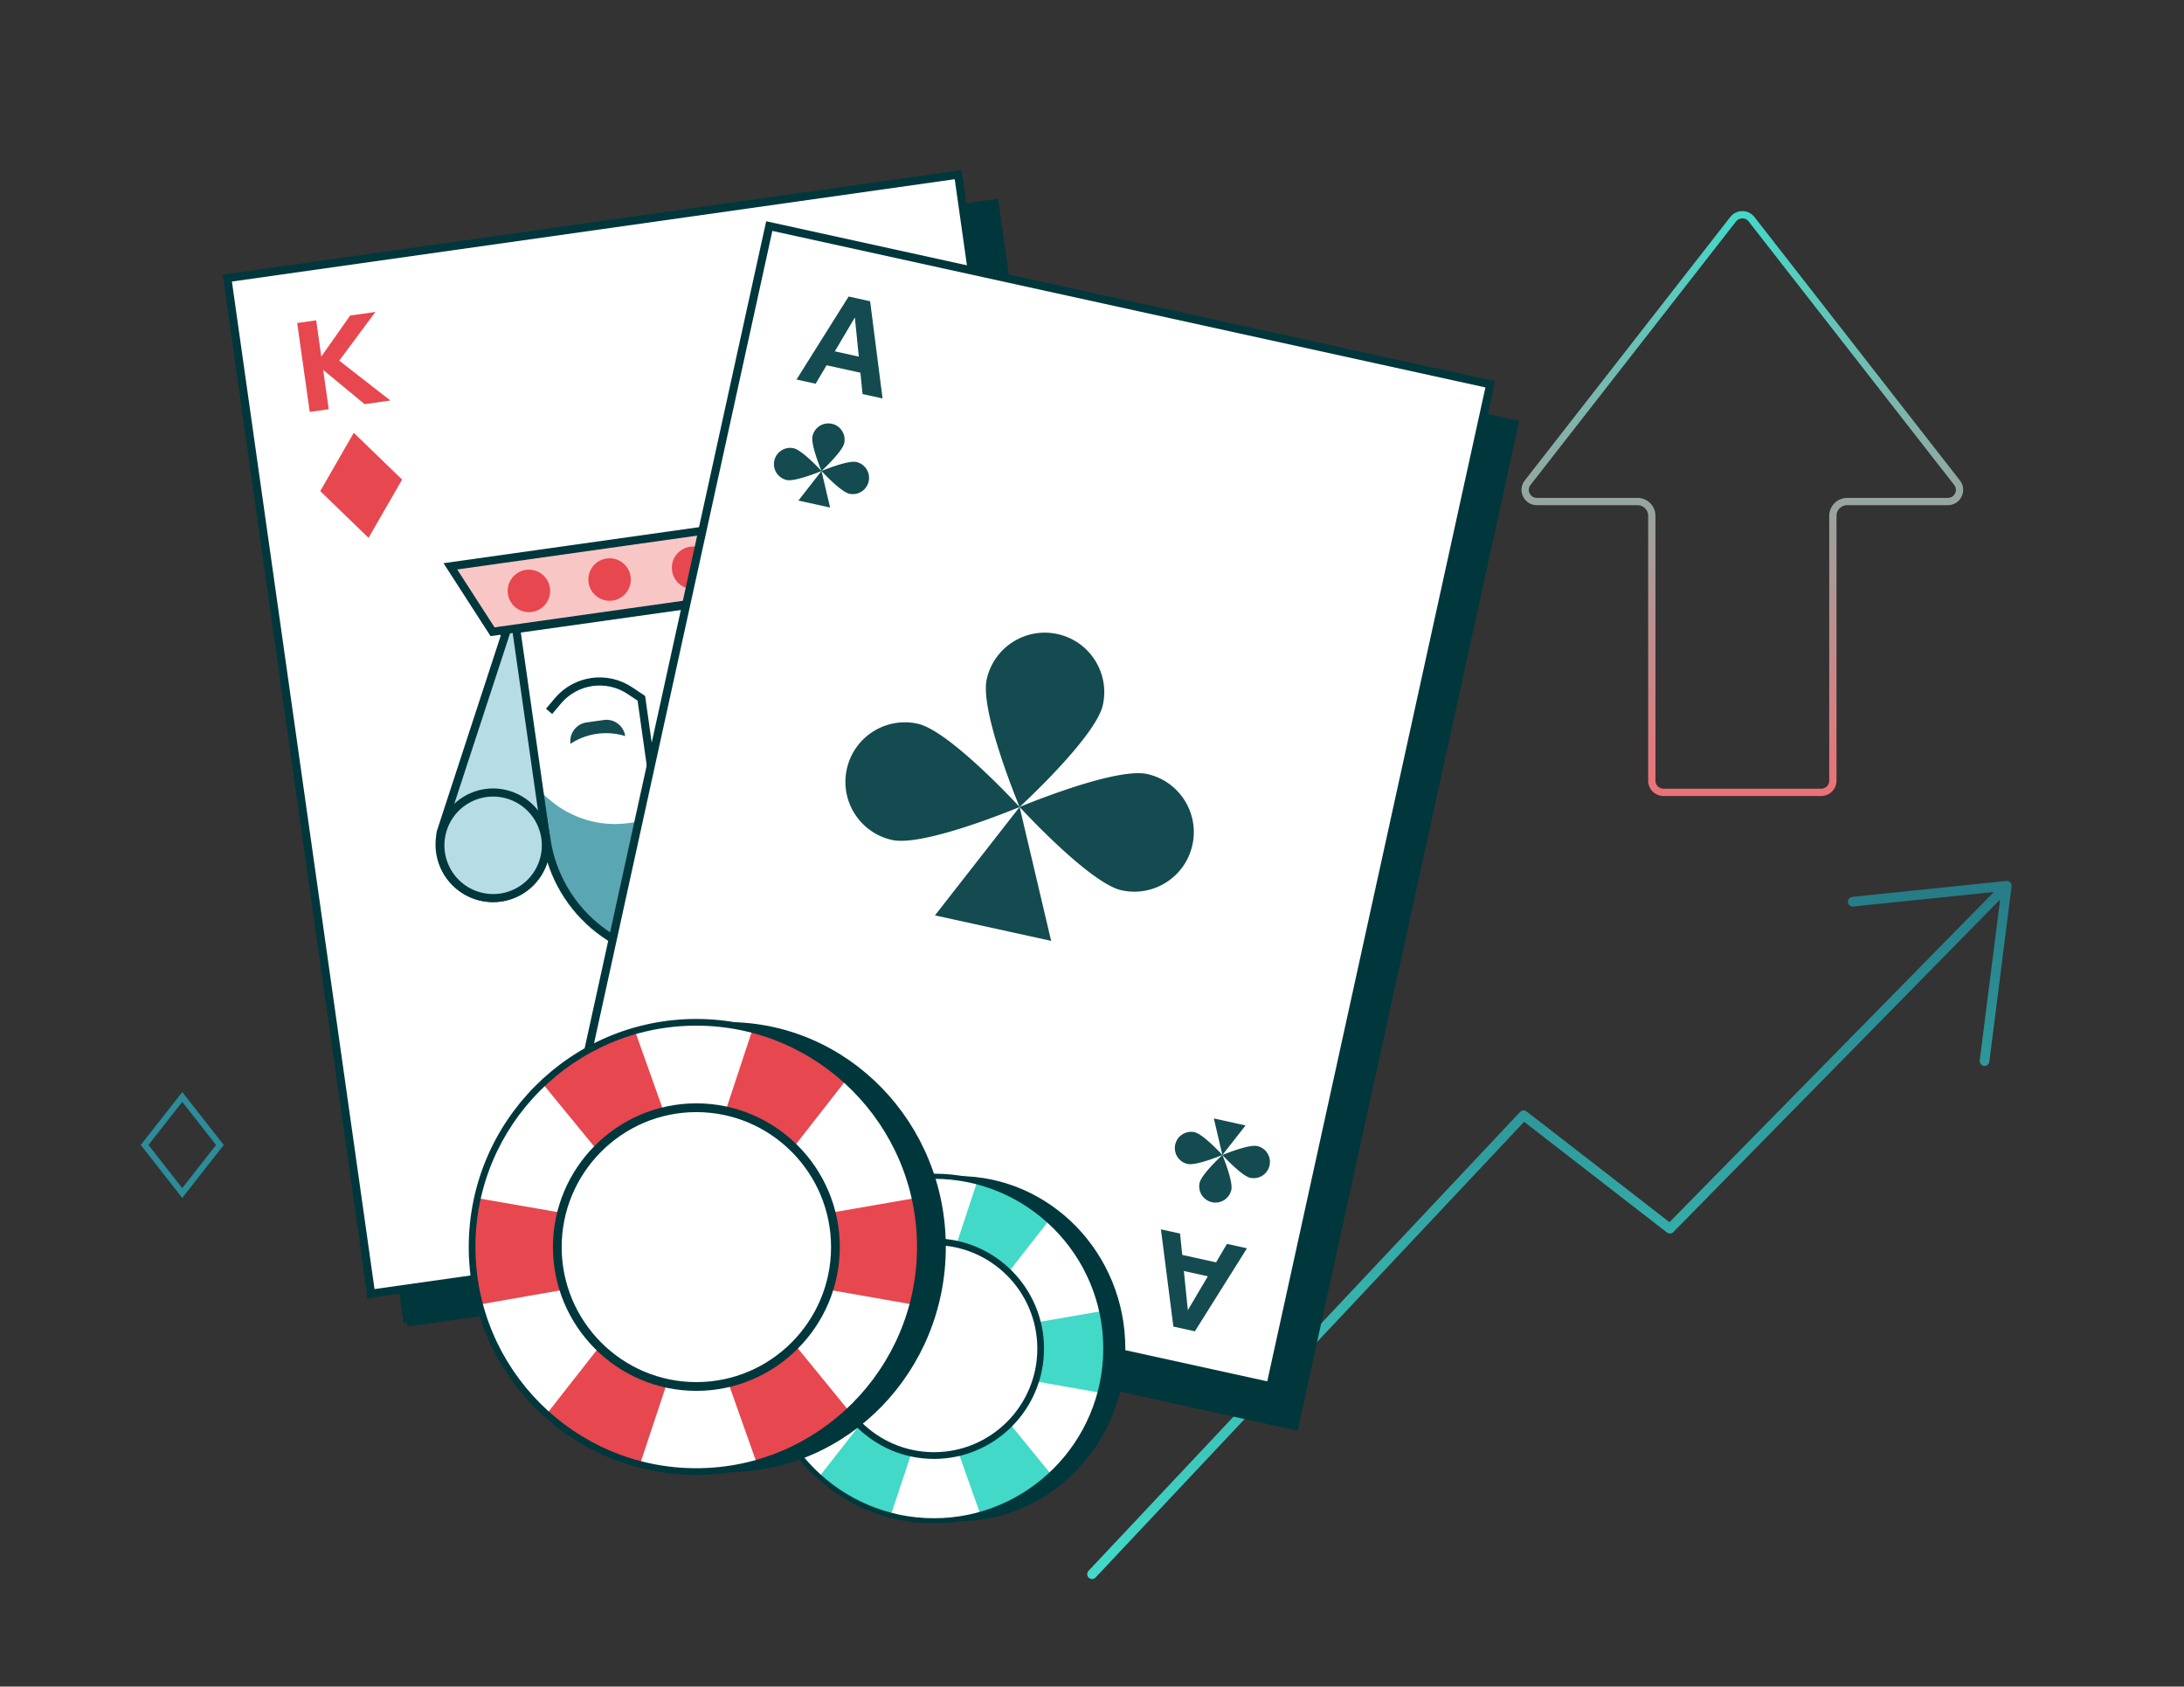
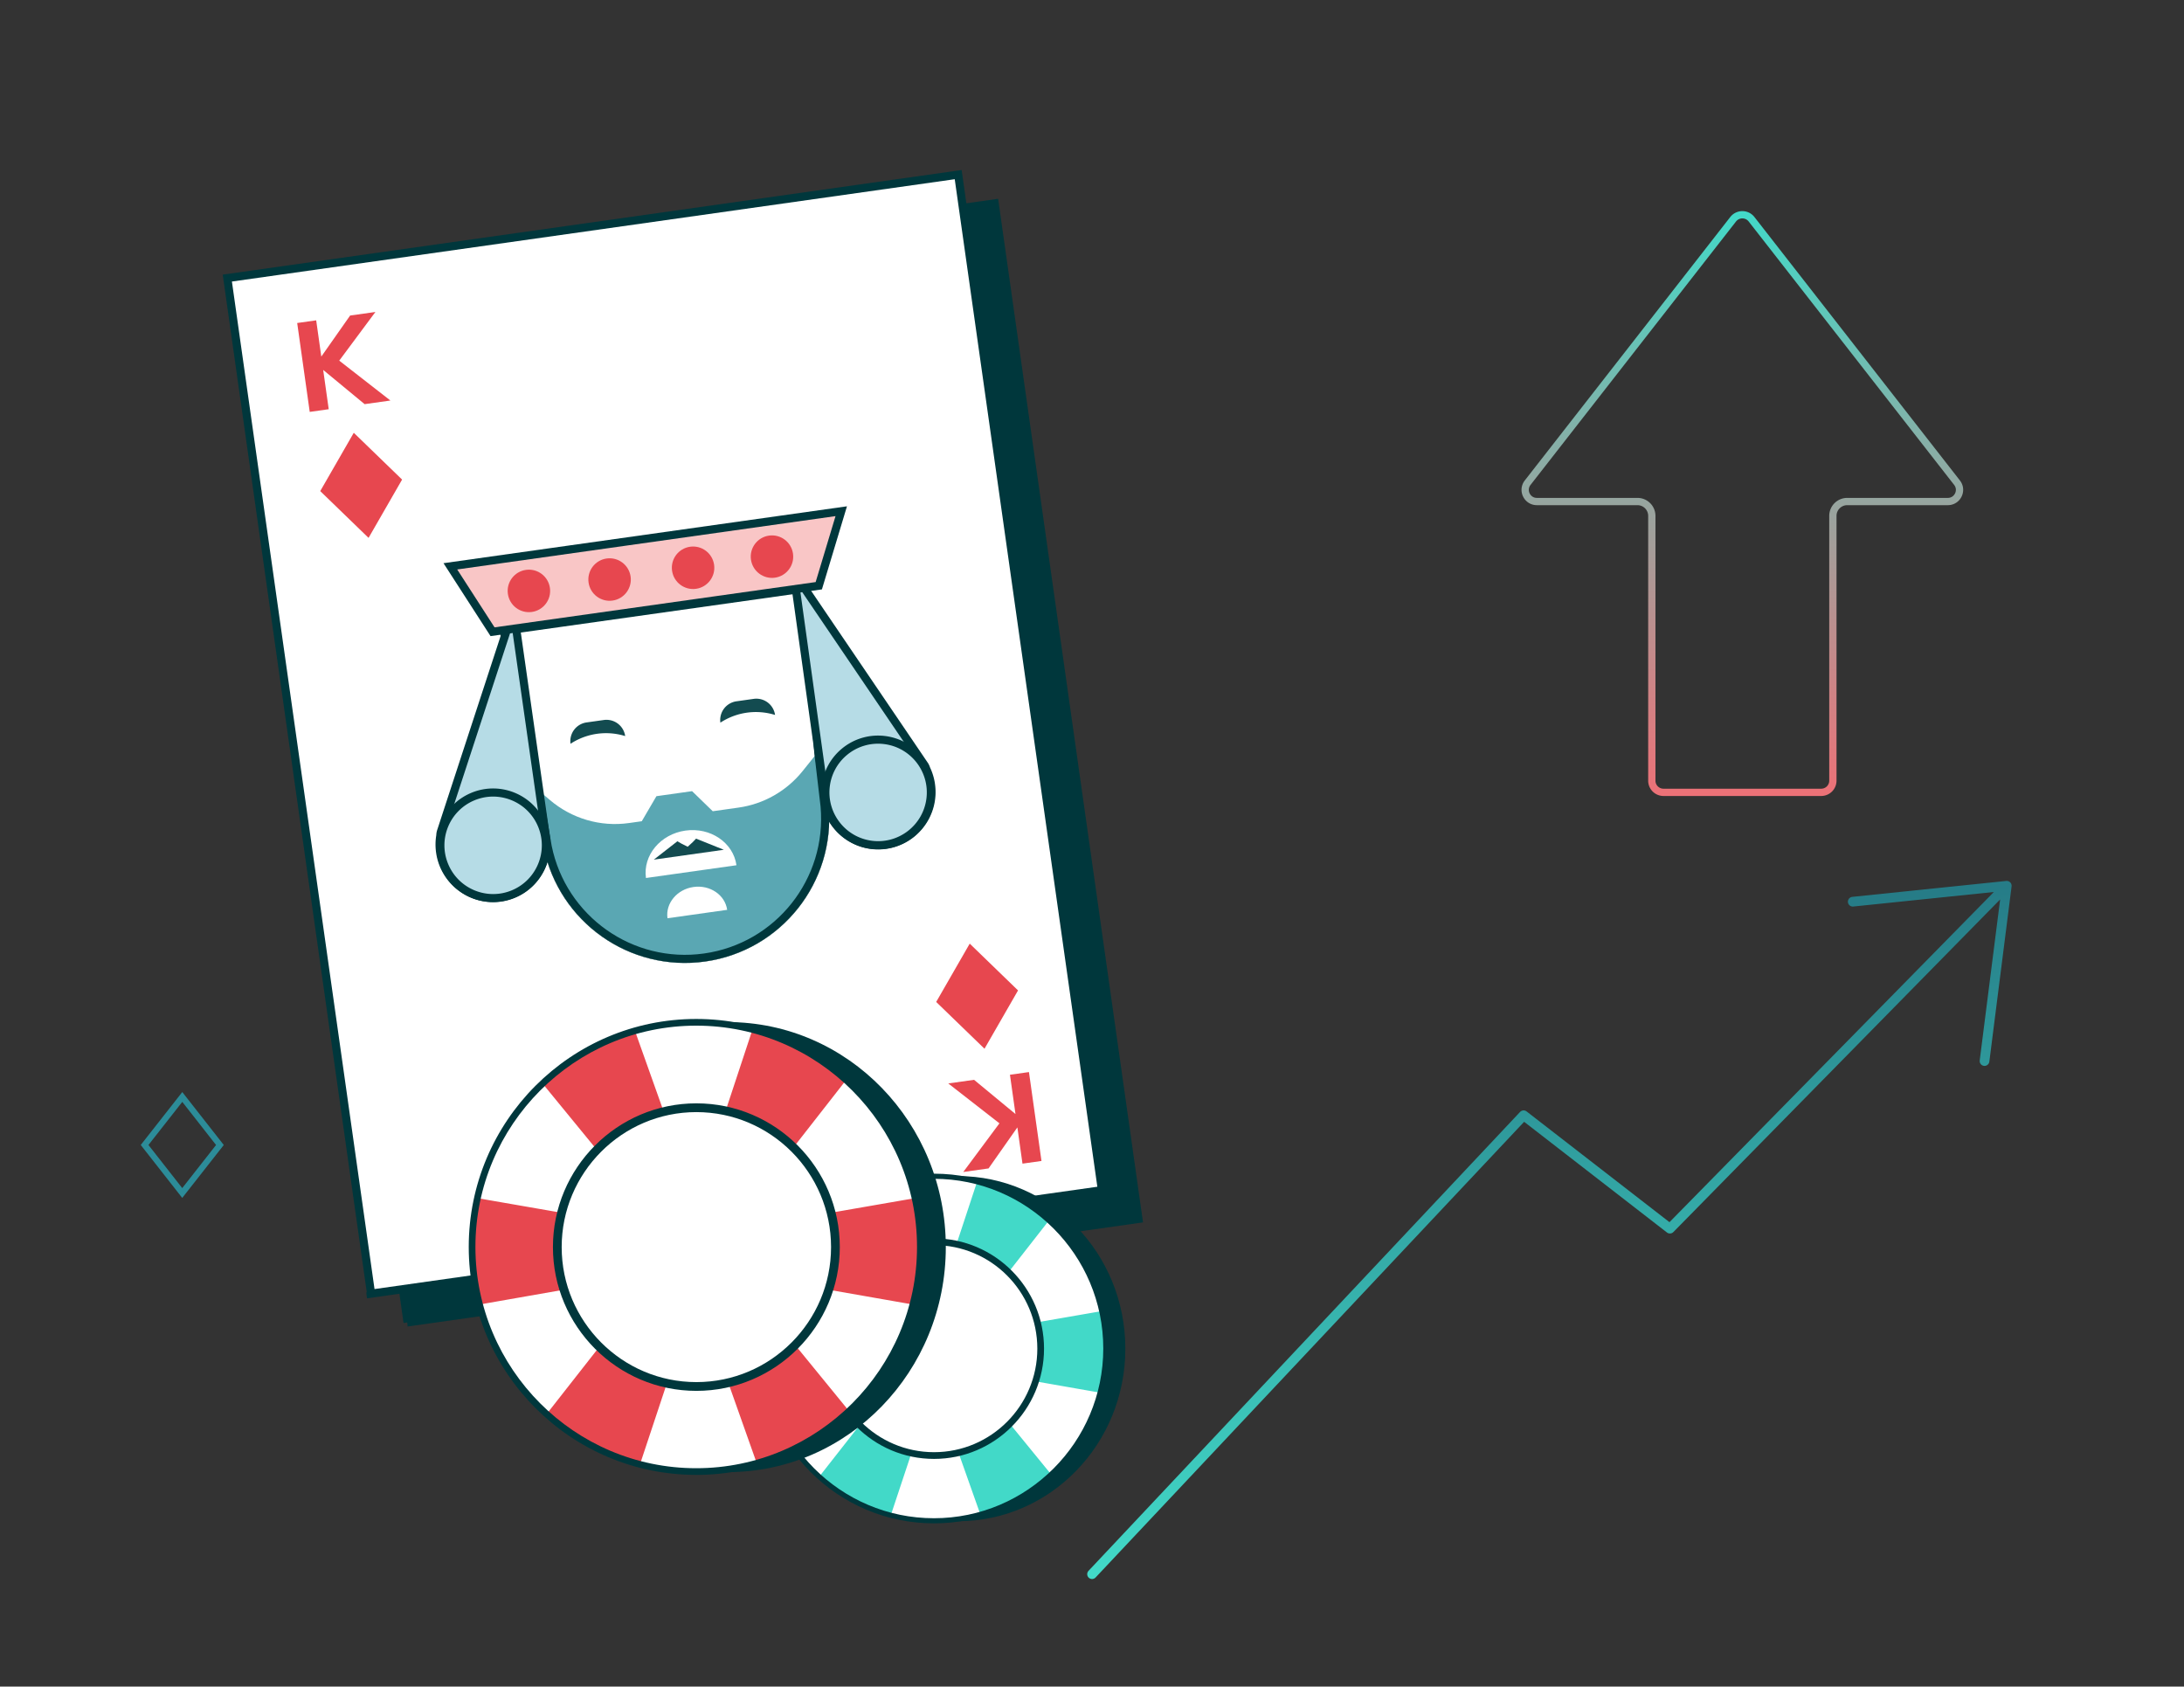
<svg xmlns="http://www.w3.org/2000/svg" width="900" height="695" fill="none">
  <rect width="100%" height="100%" fill="#333333" stroke="none" />
  <path d="M750.491 326.5h-64.982a4.811 4.811 0 01-4.814-4.808v-109.11a5.918 5.918 0 00-5.919-5.916h-41.451c-4.01 0-6.258-4.607-3.797-7.762l84.675-108.551c1.927-2.47 5.667-2.47 7.594 0l84.675 108.551c2.461 3.155.213 7.762-3.797 7.762h-41.451a5.918 5.918 0 00-5.919 5.916v109.11a4.811 4.811 0 01-4.814 4.808z" stroke="url(#a)" stroke-width="3" />
  <path d="M450.024 648.664l177.841-189.101 60.288 46.724L826.966 365m0 0l-9.167 72.221M826.966 365l-63.469 6.56" stroke="url(#b)" stroke-width="4" stroke-linecap="round" stroke-linejoin="round" />
  <path d="M75.1 491.598L59.59 471.807l15.525-19.781 15.511 19.791L75.1 491.598z" stroke="#2C8C99" stroke-width="2.5" />
  <g clip-path="url(#c)">
    <path d="M167.954 544.919l-59.238-418.482 301.18-42.632 59.237 418.483-301.179 42.631z" fill="#00373C" stroke="#00373C" stroke-width="3.345" />
    <path d="M152.915 533.072L93.677 114.589l301.18-42.632 59.237 418.483-301.179 42.632z" fill="#fff" stroke="#00373C" stroke-width="3.345" />
    <path d="M133.181 152.434l17.076 14.103 10.625-1.498-21.086-16.432 14.905-20.053-10.422 1.469-11.874 16.911-2.106-14.939-7.829 1.103 5.164 36.629 7.829-1.104-2.282-16.189zM418.473 459.062l-17.077-14.103-10.625 1.498 21.086 16.432-14.905 20.053 10.422-1.469 11.874-16.911 2.106 14.94 7.83-1.104-5.165-36.629-7.829 1.104 2.283 16.189zM165.699 197.618l-19.91-19.281-13.821 24.028 19.91 19.28 13.821-24.027zM419.522 408.122l-19.91-19.28-13.822 24.027 19.91 19.28 13.822-24.027z" fill="#E7474F" />
    <path d="M225.695 348.857l-18.088-88.902 124.15-17.503 8.052 89.728c2.751 30.659-18.995 58.09-49.453 62.384-30.236 4.263-58.568-15.764-64.661-45.707z" fill="#fff" stroke="#00373C" stroke-width="3.345" />
    <path d="M205.614 258.547l127.651-17.997 5.603 69.224 2.607 22.256c2.83 31.546-19.545 59.771-50.886 64.19-31.112 4.386-60.264-16.221-66.532-47.03l-3.873-22.683-14.57-67.96z" fill="#fff" />
    <path d="M226.854 348.568c6.026 29.715 33.878 49.624 63.565 45.439 29.906-4.217 51.221-31.399 48.475-61.819l-2.519-21.462-5.604 6.985c-6.596 8.222-16.034 13.607-26.417 15.071l-10.64 1.5-8.516-8.27-14.692 2.071-6.037 10.322-5.327.751c-11.698 1.649-23.552-1.821-32.592-9.54l-3.424-2.924 3.728 21.876z" fill="#5AA7B3" />
    <path d="M207.626 259.953l124.116-17.499 5.459 67.455.003.03.003.03 2.604 22.233c2.739 30.65-19.005 58.069-49.455 62.362-30.227 4.261-58.552-15.752-64.655-45.681l-3.868-22.657-.006-.035-.008-.035-14.193-66.203z" stroke="#00373C" stroke-width="3.345" />
    <path d="M235.102 306.489a7.784 7.784 0 016.619-8.797l7.115-1.004a7.784 7.784 0 018.793 6.625 26.682 26.682 0 00-22.527 3.176zM296.863 297.782a7.785 7.785 0 016.619-8.798l7.115-1.003a7.784 7.784 0 018.793 6.625 26.679 26.679 0 00-22.527 3.176z" fill="#134B50" />
-     <path d="M285.339 325.108l-15.469 2.181-5.572-39.526-4.657-3.129c-9.537-6.408-22.366-4.599-29.759 4.196l-3.611 4.294M286.77 286.109l3.61-4.295c7.393-8.795 20.222-10.603 29.759-4.195l4.657 3.129" stroke="#00373C" stroke-width="3.345" />
    <path d="M181.459 344.199a5.959 5.959 0 01.295-1.677l.001-.001 29.856-91.295.138 1.135.002.017.003.017 13.205 92.521-.048.007.112 1.558c.575 8.025-3.284 15.486-9.629 19.773a21.842 21.842 0 01-9.212 3.534 21.863 21.863 0 01-15.513-3.657 21.92 21.92 0 01-9.303-15.041 21.993 21.993 0 01.072-6.666l.018-.112.003-.113zM327.152 236.86l12.89 92.566.047-.007.324 1.528c1.666 7.871 7.438 13.975 14.72 16.341a21.848 21.848 0 009.83.849 21.867 21.867 0 0013.898-7.803 21.928 21.928 0 004.782-17.027 22.036 22.036 0 00-1.912-6.387l-.049-.102-.035-.108a5.927 5.927 0 00-.747-1.53v-.001l-53.934-79.481.181 1.129.002.016.003.017z" fill="#B6DCE6" stroke="#00373C" stroke-width="3.345" />
    <path d="M282.458 342.258c-10.299 1.452-17.58 10.199-16.264 19.538l37.294-5.258c-1.316-9.339-10.732-15.732-21.03-14.28z" fill="#fff" />
    <path d="M269.438 354.229l9.599-7.484.112-.088 1.742 1.011 2.505 1.249 2.062-1.892 1.394-1.454.132.053 11.294 4.539-28.84 4.066z" fill="#134B50" />
    <path d="M183.206 356.836c-4.697-11.057.453-23.828 11.501-28.525 5.766-2.452 11.997-2.221 17.31.135a21.666 21.666 0 0111.198 11.379c4.697 11.057-.453 23.828-11.5 28.525-11.047 4.697-23.811-.456-28.509-11.514zM383.439 329.179c1.457-11.925-7.023-22.774-18.939-24.234a21.663 21.663 0 00-16.598 4.916 21.667 21.667 0 00-7.615 14.032c-1.457 11.925 7.023 22.774 18.938 24.233 11.915 1.46 22.757-7.022 24.214-18.947z" fill="#B6DCE6" stroke="#00373C" stroke-width="3.345" stroke-linecap="round" />
    <path d="M193.86 246.191l-8.274-12.827 161.082-22.71-4.405 14.614-4.852 16.093-134.439 18.955-9.112-14.125z" fill="#F9C6C6" stroke="#00373C" stroke-width="3.345" />
    <ellipse cx="217.954" cy="243.498" rx="8.749" ry="8.755" transform="rotate(-8.025 217.954 243.498)" fill="#E7474F" />
    <ellipse cx="251.202" cy="238.81" rx="8.749" ry="8.755" transform="rotate(-8.025 251.202 238.81)" fill="#E7474F" />
    <ellipse cx="285.61" cy="233.959" rx="8.749" ry="8.755" transform="rotate(-8.025 285.61 233.959)" fill="#E7474F" />
    <ellipse cx="318.123" cy="229.375" rx="8.749" ry="8.755" transform="rotate(-8.025 318.123 229.375)" fill="#E7474F" />
    <path d="M285.787 365.498c-6.792.958-11.594 6.727-10.726 12.885l24.596-3.467c-.868-6.159-7.078-10.375-13.87-9.418z" fill="#fff" />
  </g>
  <g clip-path="url(#d)">
    <path d="M236.344 522.337l90.614-412.827 297.108 65.215-90.613 412.827-297.109-65.215z" fill="#00373C" stroke="#00373C" stroke-width="3.345" />
    <path d="M226.388 505.984l90.614-412.826 297.108 65.214-90.613 412.827-297.109-65.215z" fill="#fff" stroke="#00373C" stroke-width="3.345" />
    <path fill-rule="evenodd" clip-rule="evenodd" d="M349.704 122.186l-21.466 34.202 7.885 1.735 4.501-7.606 13.942 3.068.881 8.791 8.245 1.814-5.124-40.054-8.864-1.95zm2.579 8.632l-8.262 13.959 9.88 2.174-1.618-16.133zM483.531 546.633l-5.125-40.054 7.885 1.735.892 8.793 13.942 3.068 4.49-7.608 8.245 1.815-21.466 34.202-8.863-1.951zm5.964-6.752l-1.638-16.138 9.879 2.174-8.241 13.964z" fill="#134B50" />
    <path d="M338.528 194.079s8.575-7.867 9.368-11.478a6.694 6.694 0 00-5.1-7.974 6.693 6.693 0 00-7.971 5.105c-.793 3.614 3.703 14.347 3.703 14.347zM338.528 194.082s-7.861-8.578-11.469-9.37a6.694 6.694 0 00-7.971 5.105 6.695 6.695 0 005.101 7.975c3.611.792 14.339-3.71 14.339-3.71zM349.998 203.451c-3.608-.792-11.468-9.37-11.468-9.37s10.728-4.502 14.339-3.71a6.69 6.69 0 015.1 7.974 6.694 6.694 0 01-7.971 5.106zM329.005 206.275l9.524-12.193 3.547 15.058-13.071-2.865zM503.731 475.942s4.48 10.74 3.684 14.35a6.694 6.694 0 01-7.977 5.097 6.695 6.695 0 01-5.091-7.981c.798-3.612 9.384-11.466 9.384-11.466zM503.732 475.939s-10.735 4.486-14.343 3.69a6.694 6.694 0 01-5.091-7.98 6.693 6.693 0 017.977-5.096c3.61.797 11.457 9.386 11.457 9.386zM518.076 472.251c-3.607-.795-14.342 3.69-14.342 3.69s7.846 8.59 11.457 9.387a6.69 6.69 0 007.976-5.096 6.694 6.694 0 00-5.091-7.981zM500.208 460.875l3.525 15.065 9.541-12.178-13.066-2.887zM420.168 332.529s31.41-28.818 34.313-42.044c2.903-13.237-5.465-26.308-18.682-29.21-13.228-2.901-26.293 5.476-29.197 18.702-2.903 13.237 13.566 52.552 13.566 52.552zM420.166 332.539s-28.793-31.421-42.01-34.323c-13.228-2.901-26.293 5.476-29.197 18.702-2.903 13.237 5.465 26.308 18.682 29.21 13.228 2.901 52.525-13.589 52.525-13.589zM462.183 366.859c-13.217-2.902-42.009-34.323-42.009-34.323s39.296-16.49 52.524-13.589c13.228 2.901 21.585 15.973 18.682 29.21-2.904 13.226-15.969 21.603-29.197 18.702zM385.283 377.202l34.888-44.663 12.991 55.16-47.879-10.497z" fill="#134B50" />
  </g>
  <path d="M394.756 626.849c38.098 0 68.983-31.838 68.983-71.113 0-39.274-30.885-71.113-68.983-71.113-38.097 0-68.982 31.839-68.982 71.113 0 39.275 30.885 71.113 68.982 71.113z" fill="#00373C" />
  <path d="M384.858 626.671c39.124 0 70.839-31.783 70.839-70.989s-31.715-70.989-70.839-70.989c-39.123 0-70.838 31.783-70.838 70.989s31.715 70.989 70.838 70.989z" fill="#fff" />
  <path d="M314.02 555.682c0 6.287.822 12.384 2.362 18.196l68.476-12.004 68.477 12.004a71.431 71.431 0 002.362-18.196c0-5.294-.601-10.451-1.697-15.417l-69.142 12.004-69.141-12.004a71.463 71.463 0 00-1.697 15.417z" fill="#42D9C8" />
  <path d="M351.225 493.379a71.023 71.023 0 00-14.647 11.011l44.108 53.839 23.251 65.653a70.791 70.791 0 0016.967-6.89 71.346 71.346 0 0012.558-9.067l-44.435-54.42-23.578-66.234a70.957 70.957 0 00-14.224 6.108z" fill="#42D9C8" />
  <path d="M419.598 493.991a70.617 70.617 0 00-17.114-6.53l-21.848 66.128-42.948 54.78a71.11 71.11 0 0014.878 10.694 71.267 71.267 0 0014.362 5.801l22.165-66.72 43.264-55.361a71.285 71.285 0 00-12.748-8.792h-.011z" fill="#42D9C8" />
  <path d="M384.86 627.717c-39.648 0-71.893-32.314-71.893-72.036 0-39.721 32.245-72.046 71.893-72.046s71.894 32.314 71.894 72.046c0 39.732-32.246 72.046-71.894 72.046v-.01zm0-141.968c-38.477 0-69.784 31.373-69.784 69.932 0 38.56 31.307 69.933 69.784 69.933 38.478 0 69.785-31.373 69.785-69.933 0-38.559-31.307-69.932-69.785-69.932z" fill="#00373C" />
  <path d="M384.904 599.194c23.947 0 43.36-19.457 43.36-43.458 0-24.001-19.413-43.458-43.36-43.458s-43.36 19.457-43.36 43.458c0 24.001 19.413 43.458 43.36 43.458z" fill="#fff" />
  <path d="M384.902 601.17c-24.993 0-45.331-20.383-45.331-45.433s20.338-45.434 45.331-45.434c24.994 0 45.331 20.384 45.331 45.434 0 25.05-20.337 45.433-45.331 45.433zm0-88.097c-23.473 0-42.567 19.137-42.567 42.664 0 23.526 19.094 42.663 42.567 42.663 23.474 0 42.568-19.137 42.568-42.663 0-23.527-19.094-42.664-42.568-42.664z" fill="#00373C" />
  <path d="M299.812 606.614c49.674 0 89.944-41.513 89.944-92.722 0-51.209-40.27-92.722-89.944-92.722-49.675 0-89.944 41.513-89.944 92.722 0 51.209 40.269 92.722 89.944 92.722z" fill="#00373C" />
  <path d="M286.903 606.382c51.012 0 92.365-41.441 92.365-92.561 0-51.121-41.353-92.561-92.365-92.561-51.012 0-92.365 41.44-92.365 92.561 0 51.12 41.353 92.561 92.365 92.561z" fill="#fff" />
  <path d="M194.538 513.821a92.503 92.503 0 003.08 23.726l89.285-15.652 89.285 15.652a93.122 93.122 0 003.08-23.726c0-6.903-.784-13.627-2.214-20.102l-90.151 15.651-90.151-15.651a93.118 93.118 0 00-2.214 20.102z" fill="#E7474F" />
  <path d="M243.049 432.586a92.628 92.628 0 00-19.097 14.356l57.512 70.2 30.316 85.603a92.281 92.281 0 0022.122-8.984 93.07 93.07 0 0016.375-11.821l-57.938-70.957-30.742-86.361c-6.325 1.943-12.553 4.56-18.548 7.964z" fill="#E7474F" />
  <path d="M332.195 433.384a92.103 92.103 0 00-22.315-8.515l-28.487 86.223-55.999 71.426a92.743 92.743 0 0019.399 13.943 92.954 92.954 0 0018.726 7.564l28.9-86.995 56.412-72.183a92.93 92.93 0 00-16.623-11.463h-.013z" fill="#E7474F" />
  <path d="M286.904 607.746c-51.696 0-93.74-42.134-93.74-93.925 0-51.792 42.044-93.939 93.74-93.939s93.74 42.133 93.74 93.939c0 51.805-42.044 93.939-93.74 93.939v-.014zm0-185.108c-50.17 0-90.99 40.907-90.99 91.183 0 50.276 40.82 91.183 90.99 91.183 50.169 0 90.99-40.907 90.99-91.183 0-50.276-40.821-91.183-90.99-91.183z" fill="#00373C" />
  <path d="M286.962 570.555c31.224 0 56.536-25.369 56.536-56.663 0-31.295-25.312-56.664-56.536-56.664s-56.536 25.369-56.536 56.664c0 31.294 25.312 56.663 56.536 56.663z" fill="#fff" />
  <path d="M286.964 573.131c-32.588 0-59.106-26.577-59.106-59.239 0-32.662 26.518-59.239 59.106-59.239 32.589 0 59.106 26.577 59.106 59.239 0 32.662-26.517 59.239-59.106 59.239zm0-114.867c-30.607 0-55.503 24.952-55.503 55.628s24.896 55.628 55.503 55.628 55.503-24.952 55.503-55.628-24.896-55.628-55.503-55.628z" fill="#00373C" />
  <defs>
    <linearGradient id="a" x1="718" y1="328" x2="718" y2="87" gradientUnits="userSpaceOnUse">
      <stop stop-color="#ED7177" />
      <stop offset="1" stop-color="#42D9C8" />
    </linearGradient>
    <linearGradient id="b" x1="625.983" y1="385.773" x2="651.007" y2="627.892" gradientUnits="userSpaceOnUse">
      <stop stop-color="#267C87" />
      <stop offset="1" stop-color="#42D9C8" />
    </linearGradient>
    <clipPath id="c">
      <path fill="#fff" transform="rotate(-8.025 851.334 -597.582)" d="M0 0H321V440H0z" />
    </clipPath>
    <clipPath id="d">
-       <path fill="#fff" transform="rotate(12.412 -260.56 1497.471)" d="M0 0H321V440H0z" />
-     </clipPath>
+       </clipPath>
  </defs>
</svg>